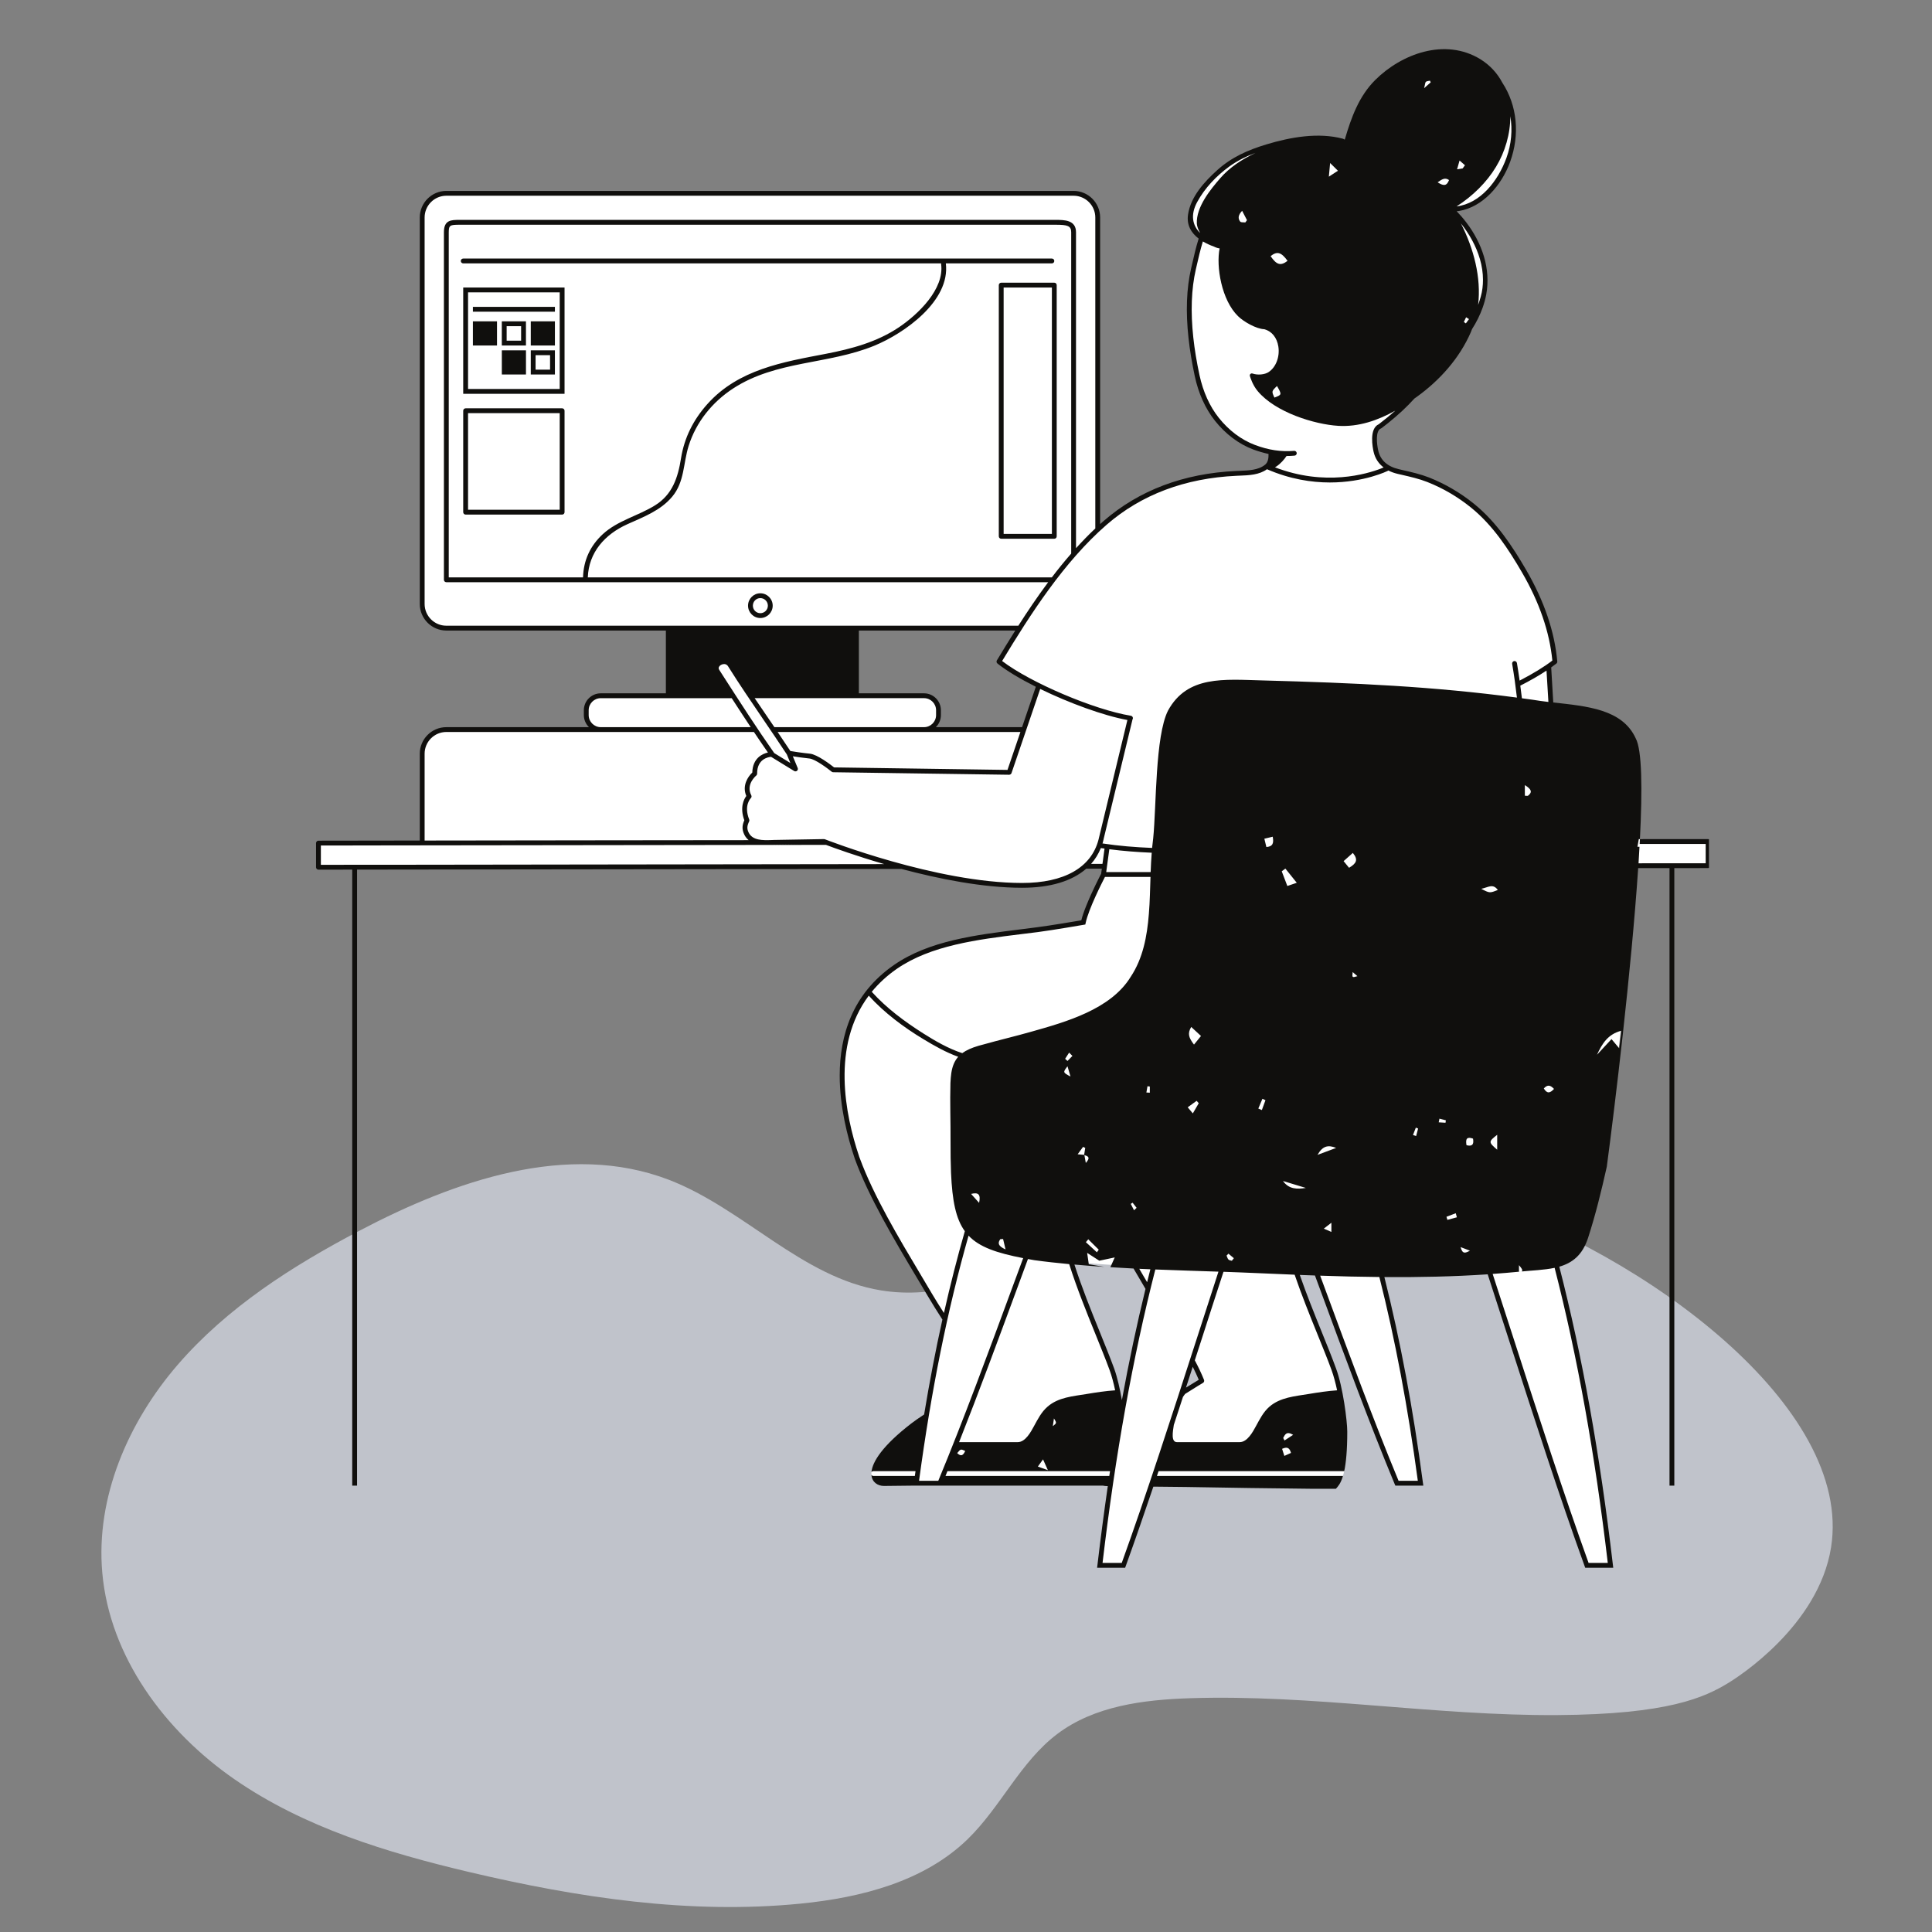
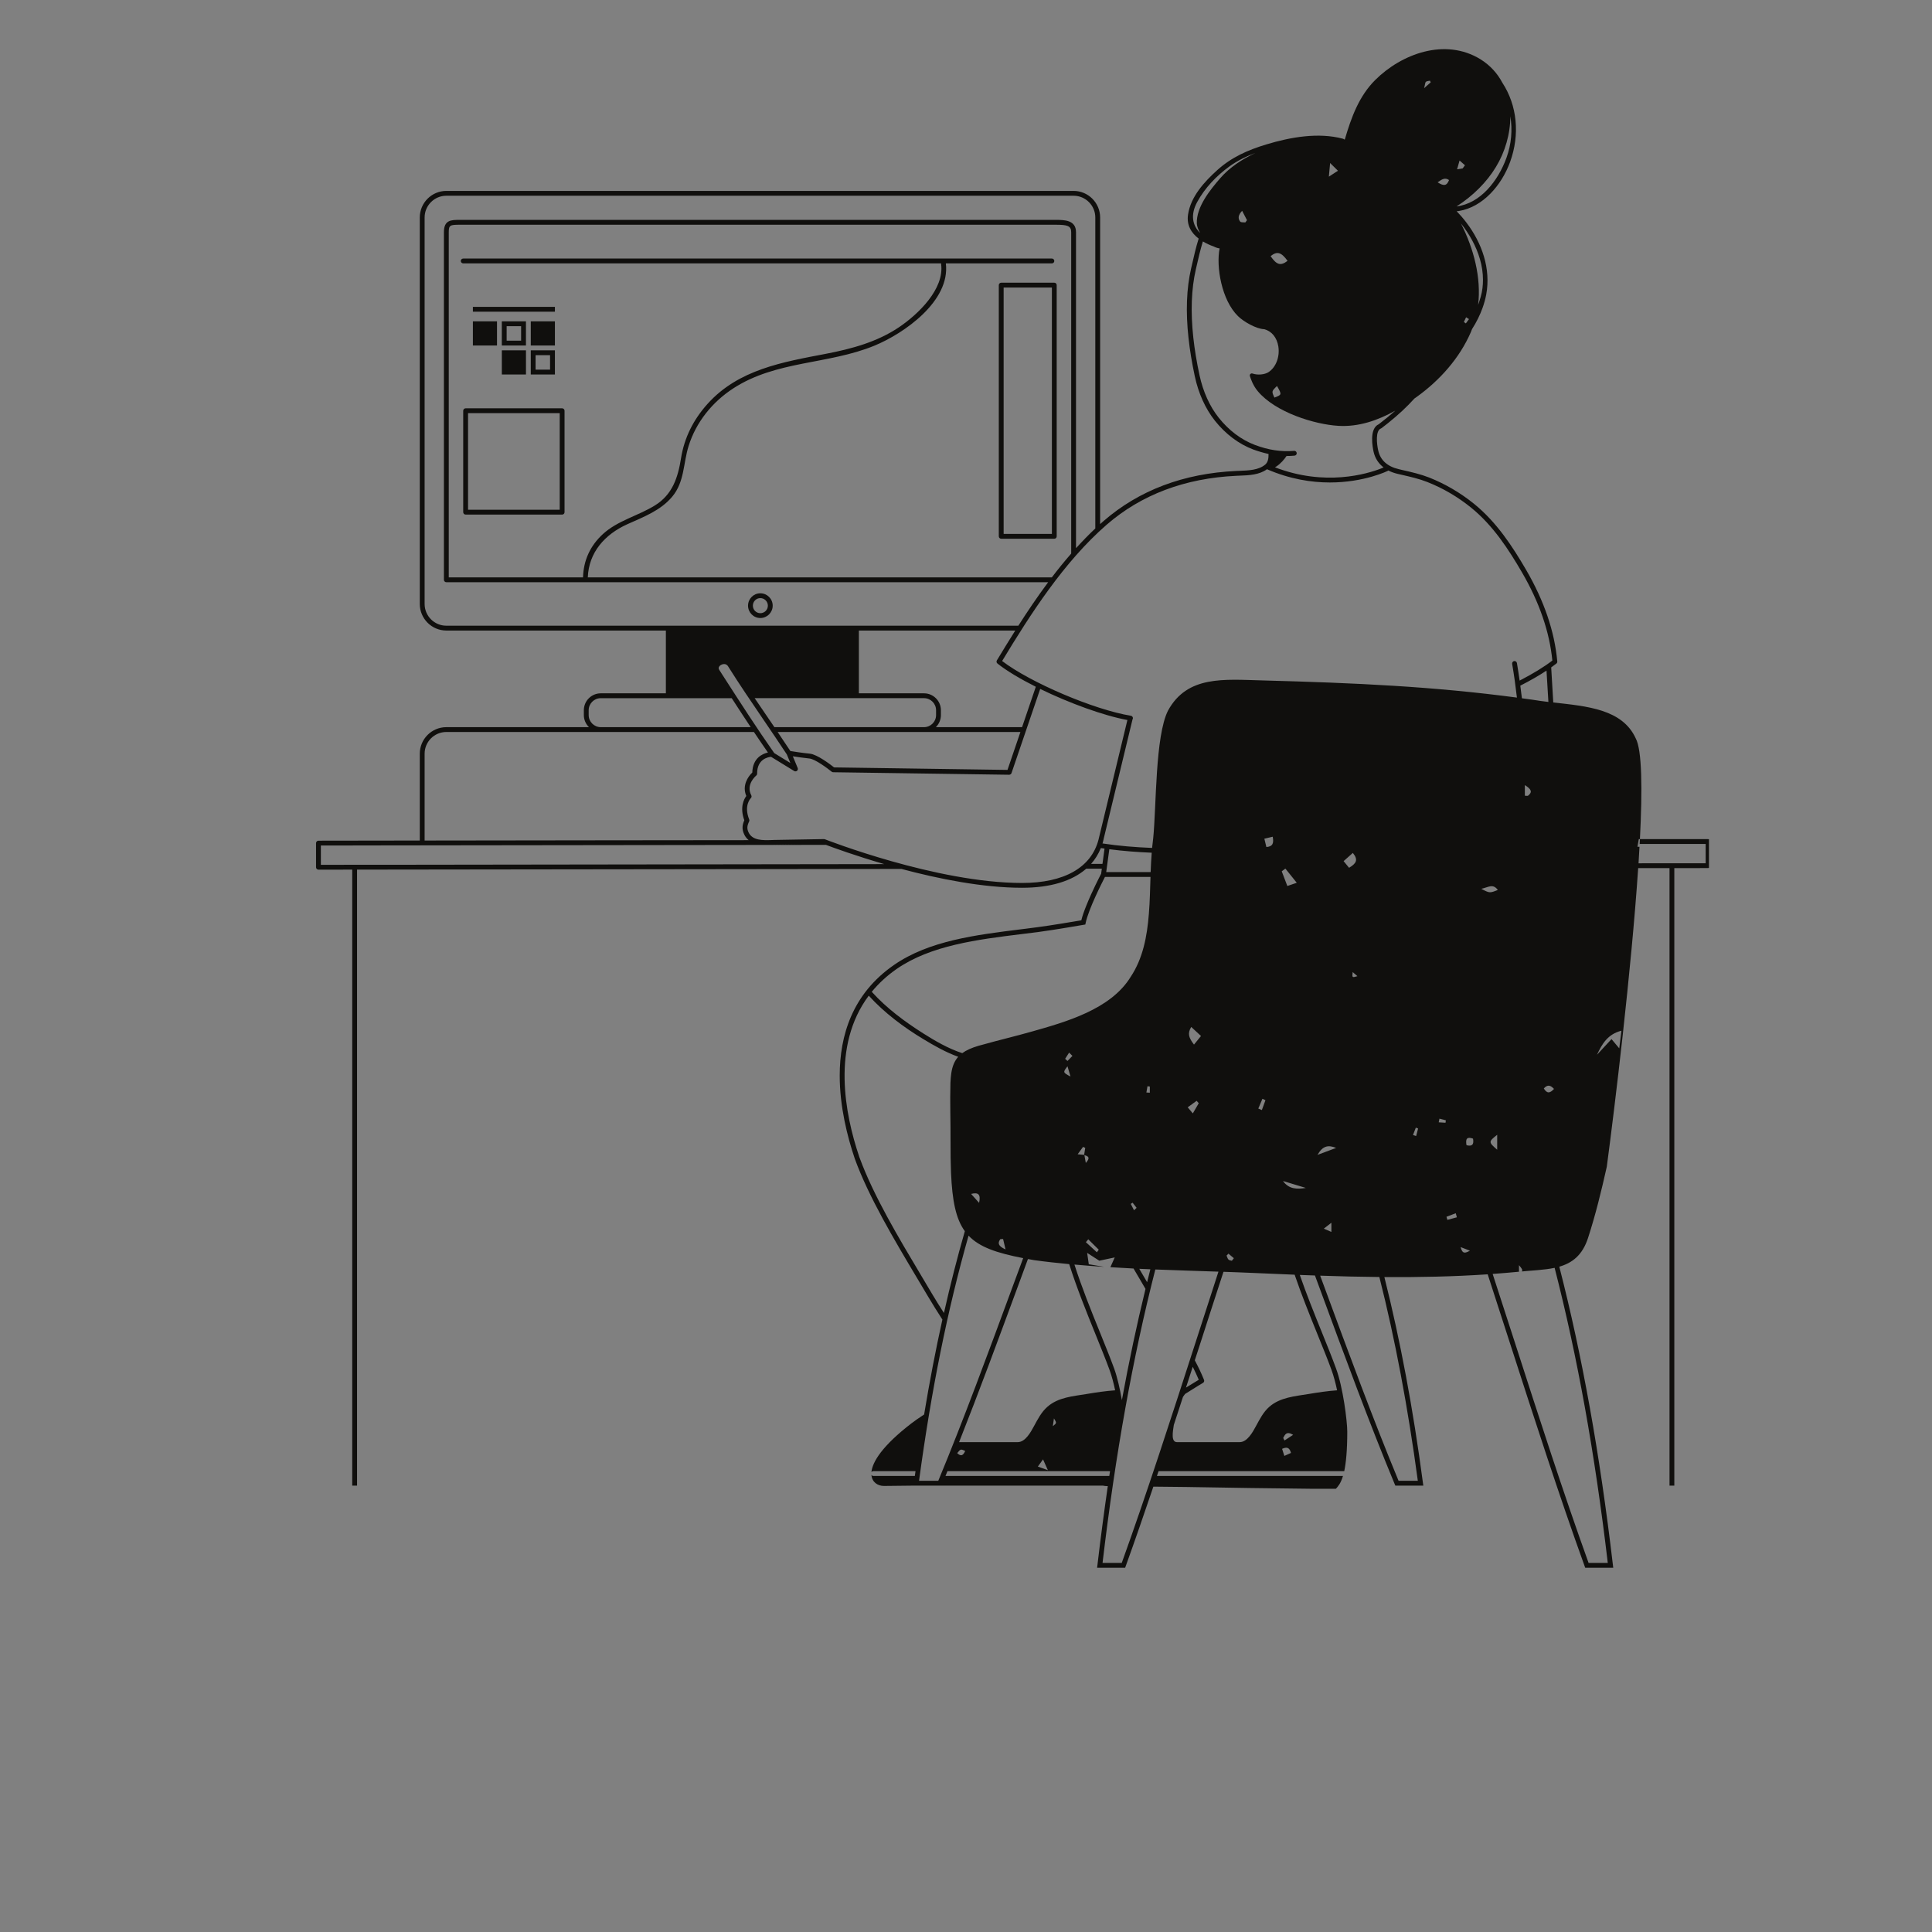
<svg xmlns="http://www.w3.org/2000/svg" width="500" zoomAndPan="magnify" viewBox="0 0 375 375" height="500" preserveAspectRatio="xMidYMid meet" version="1.0">
  <rect x="0" y="0" width="375" height="375" fill="#808080" stroke="none" />
  <defs>
    <clipPath id="6a14ce4455">
-       <path d="M 19 224 L 356 224 L 356 371 L 19 371 Z M 19 224 " clip-rule="nonzero" />
-     </clipPath>
+       </clipPath>
    <clipPath id="15012fb96d">
-       <path d="M 68.684 152.262 L 372.59 262.402 L 306.66 444.324 L 2.754 334.184 Z M 68.684 152.262 " clip-rule="nonzero" />
-     </clipPath>
+       </clipPath>
    <clipPath id="bdc5e6dc2a">
-       <path d="M 68.684 152.262 L 372.59 262.402 L 306.66 444.324 L 2.754 334.184 Z M 68.684 152.262 " clip-rule="nonzero" />
-     </clipPath>
+       </clipPath>
    <clipPath id="184801e74d">
      <path d="M 61.297 10 L 331.707 10 L 331.707 304 L 61.297 304 Z M 61.297 10 " clip-rule="nonzero" />
    </clipPath>
    <clipPath id="dc709d3881">
      <path d="M 61.297 9 L 331.707 9 L 331.707 304.301 L 61.297 304.301 Z M 61.297 9 " clip-rule="nonzero" />
    </clipPath>
  </defs>
  <g clip-path="url(#6a14ce4455)">
    <g clip-path="url(#15012fb96d)">
      <g clip-path="url(#bdc5e6dc2a)">
        <path fill="#c0c3cb" d="M 286.309 232.699 C 277.09 229.699 255.254 219.879 231.117 228.211 C 210.57 235.309 192.465 253.949 171.008 250.465 C 155.613 247.965 144.348 234.566 129.785 228.98 C 110.25 221.5 88.285 229.148 69.762 238.883 C 56.75 245.715 44.094 253.777 34.488 264.906 C 24.879 276.031 18.559 290.617 19.852 305.262 C 21.293 321.594 32.039 336.039 45.531 345.367 C 59.02 354.695 75.047 359.57 91.012 363.348 C 112.105 368.328 133.875 371.637 155.441 369.488 C 167.18 368.316 179.367 365.203 187.828 356.977 C 194.254 350.73 198.051 341.98 205.207 336.57 C 212.418 331.121 221.922 329.918 230.949 329.625 C 254.734 328.848 278.438 333.047 302.238 332.898 C 323.797 332.762 330.867 329.492 335.625 326.562 C 337.277 325.543 352.965 315.598 355.406 300.367 C 359.746 273.051 319.168 243.383 286.309 232.699 Z M 286.309 232.699 " fill-opacity="1" fill-rule="nonzero" />
      </g>
    </g>
  </g>
  <g clip-path="url(#184801e74d)">
-     <path fill="#ffffff" d="M 166.238 135.047 L 179.352 135.047 C 180.898 135.047 182.16 136.309 182.16 137.855 L 182.16 138.797 C 182.16 139.555 181.859 140.27 181.316 140.805 L 180.5 141.609 L 198.719 141.609 L 199.32 139.836 C 200.172 137.344 200.984 134.965 201.496 133.453 L 201.625 133.066 L 201.262 132.883 C 198.113 131.297 195.57 129.754 193.895 128.422 C 195.18 126.293 196.344 124.402 197.457 122.637 L 197.91 121.918 L 166.238 121.918 Z M 208.586 244.984 L 207.879 244.918 L 208.098 245.594 C 209.566 250.172 211.414 254.727 213.043 258.746 L 213.25 259.246 C 214.184 261.566 215.074 263.762 215.82 265.797 C 216.352 267.266 216.879 269.41 217.297 271.84 L 218.219 271.848 C 219.57 264.441 221.109 257.188 222.793 250.285 L 222.84 250.102 L 222.742 249.938 C 222.27 249.137 221.797 248.336 221.328 247.531 L 220.293 245.762 L 220.039 245.75 C 215.84 245.547 212.098 245.293 208.586 244.984 Z M 230.445 269.73 C 231.535 269.051 232.441 268.496 232.918 268.215 L 233.27 268.008 L 233.113 267.633 C 232.781 266.836 232.391 266.004 231.926 265.082 L 231.41 264.059 L 231.062 265.148 C 230.68 266.344 230.285 267.547 229.895 268.754 L 229.352 270.41 Z M 61.812 163.645 L 81.949 163.617 L 81.949 146.301 C 81.949 143.711 84.047 141.609 86.629 141.609 L 115.457 141.609 L 114.645 140.805 C 114.094 140.262 113.793 139.551 113.793 138.797 L 113.793 137.859 C 113.793 136.309 115.051 135.047 116.602 135.047 L 129.711 135.047 L 129.711 121.918 L 86.629 121.918 C 84.051 121.918 81.949 119.812 81.949 117.227 L 81.949 42.215 C 81.949 39.629 84.051 37.527 86.629 37.527 L 208.383 37.527 C 210.965 37.527 213.066 39.629 213.066 42.215 L 213.066 101.727 L 213.07 102.789 L 213.855 102.07 C 214.066 101.879 214.277 101.684 214.488 101.504 C 221.297 95.582 229.867 92.348 239.965 91.883 L 240.676 91.852 C 242.398 91.785 244.344 91.715 245.707 90.668 L 246.016 90.664 L 246.016 90.406 C 246.641 89.758 246.707 88.844 246.688 88.102 L 246.68 87.734 L 246.324 87.656 C 245.316 87.434 244.363 87.152 243.406 86.801 C 240.703 85.785 238.203 83.902 236.184 81.371 C 234.383 79.102 233.062 76.184 232.367 72.938 C 231.801 70.262 231.406 67.855 231.16 65.574 C 230.602 60.523 230.77 56.02 231.656 52.184 L 231.797 51.578 C 232.137 50.074 232.559 48.199 233.105 46.453 L 233.203 46.137 L 232.945 45.938 C 231.441 44.785 230.809 43.359 231.062 41.691 C 231.582 38.266 234.277 35.449 236.57 33.379 C 238.973 31.207 241.77 29.742 245.926 28.484 C 249.668 27.348 252.902 26.801 255.816 26.801 C 257.516 26.801 259.113 26.996 260.566 27.391 L 260.719 27.527 L 260.91 27.527 L 261 27.539 L 261.379 27.539 L 261.477 27.199 C 262.594 23.387 264.055 19.051 267.262 15.859 C 270.938 12.195 275.824 10.008 280.328 10.008 C 282.781 10.008 285.059 10.641 287.098 11.891 C 288.863 12.996 290.238 14.469 291.207 16.297 C 294.027 20.605 294.562 26.059 292.676 31.258 C 290.879 36.191 287.133 39.812 283.125 40.484 C 282.984 40.512 282.852 40.527 282.711 40.535 L 281.688 40.594 L 282.402 41.328 C 283.09 42.035 283.711 42.762 284.258 43.48 C 287.508 47.754 288.844 52.578 288.02 57.066 C 287.871 57.859 287.648 58.68 287.336 59.57 C 286.832 60.969 286.16 62.332 285.332 63.617 L 285.305 63.664 L 285.285 63.715 C 285.215 63.91 285.141 64.102 285.062 64.285 C 283.027 68.961 279.469 73.223 274.777 76.609 L 274.23 76.996 L 274.195 77.035 C 272.781 78.609 271.074 80.195 269.129 81.754 C 268.75 82.059 268.363 82.363 267.926 82.695 C 267.902 82.707 267.883 82.719 267.875 82.727 C 266.152 83.387 266.965 87.152 267.062 87.582 C 267.535 89.625 268.992 90.953 271.395 91.523 L 272.238 91.723 C 274.035 92.125 275.652 92.512 277.207 93.117 C 280.301 94.34 283.207 96.043 285.84 98.172 C 290.176 101.699 293.203 106.359 295.828 110.871 C 299.281 116.812 301.289 122.715 301.805 128.422 C 301.504 128.66 301.164 128.91 300.816 129.16 L 300.602 129.309 L 301.043 136.773 L 302.16 136.895 C 308.316 137.574 314.688 138.281 317.082 143.551 C 318.137 145.48 318.309 162.875 318.309 162.875 L 331.539 163.336 L 331.539 168.027 C 329.359 168.027 327.176 168.027 324.984 168.035 L 317.535 168.035 L 317.508 168.473 C 316.191 188.008 313.059 214.086 311.418 226.371 C 310.555 230.25 309.355 235.32 307.797 240.129 C 306.867 242.992 305.238 244.625 302.527 245.41 L 302.094 245.539 L 302.207 245.98 C 306.66 263.273 310.062 282.195 312.602 303.832 L 308.02 303.832 C 303.148 290.367 298.258 275.211 293.504 260.488 C 292.043 255.941 290.613 251.516 289.207 247.199 L 289.094 246.852 L 288.73 246.875 C 283.355 247.242 277.629 247.418 271.227 247.418 C 270.391 247.418 269.551 247.414 268.715 247.41 L 268.109 247.402 L 268.258 247.992 C 271.367 260.367 273.809 273.418 275.73 287.891 L 271.145 287.887 C 266.23 276.059 261.297 262.672 256.523 249.719 C 256.234 248.945 255.953 248.188 255.672 247.41 L 255.562 247.109 L 255.246 247.102 C 254.301 247.07 253.359 247.039 252.414 247 L 251.625 246.973 L 251.852 247.621 C 253.191 251.484 254.75 255.34 256.129 258.742 L 256.484 259.633 C 257.363 261.812 258.195 263.871 258.895 265.801 C 260.23 269.414 261.039 275.98 261.039 277.906 C 261.039 281.09 260.918 285.547 260.918 285.547 L 260.672 286.484 C 260.672 286.484 259.469 288.074 259.09 288.5 L 254.562 288.5 C 247.473 288.445 238.234 288.289 230.125 288.152 C 228.789 288.141 223.531 288.082 223.531 288.082 L 223.422 288.406 C 221.414 294.359 219.66 299.402 218.059 303.828 L 213.477 303.828 C 214.074 298.746 214.75 293.598 215.488 288.52 L 215.559 288.012 L 215.051 287.98 C 214.891 287.973 214.75 287.973 214.66 287.973 C 214.543 287.973 214.41 287.945 214.273 287.914 L 214.133 287.887 L 177.312 287.887 L 175.559 287.906 C 173.465 287.934 172.031 287.953 171.578 287.953 C 171.488 287.953 171.41 287.945 171.277 287.926 C 171.16 287.918 171.047 287.898 170.895 287.852 C 170.855 287.844 170.816 287.832 170.781 287.816 L 170.762 287.797 L 170.645 287.758 C 170.609 287.742 170.562 287.715 170.48 287.668 C 170.312 287.582 170.168 287.469 170.059 287.336 C 170.004 287.273 169.949 287.219 169.906 287.148 C 169.859 287.082 169.145 286.266 169.145 286.266 C 169.117 286.152 169.145 285.75 169.145 285.75 C 169.262 284.422 170.867 281.512 177.195 276.641 C 177.754 276.207 178.547 275.652 179.625 274.949 L 179.797 274.836 L 179.832 274.629 C 180.887 268.27 182.078 262.078 183.375 256.23 L 183.418 256.039 L 183.312 255.875 C 182.43 254.496 181.426 252.93 180.52 251.387 L 178.301 247.66 C 173.965 240.391 169.055 232.148 166.371 224.793 L 166.344 224.715 C 165.027 220.816 163.457 214.887 163.457 208.777 C 163.457 199.512 166.941 192.41 173.809 187.668 C 180.508 183.039 189.512 181.922 198.281 180.836 L 201.363 180.441 C 203.871 180.121 208.422 179.355 209.961 179.09 L 210.266 179.039 L 210.336 178.742 C 210.52 177.992 210.844 177.043 211.301 175.914 C 212.348 173.297 213.809 170.441 214.145 169.82 L 214.195 169.66 L 214.398 168.145 L 210.66 168.145 L 210.531 168.262 C 207.84 170.609 203.641 171.848 198.383 171.848 C 191.977 171.848 184.137 170.625 175.09 168.207 L 175.031 168.191 L 158.562 168.211 C 130.746 168.25 102.934 168.285 75.121 168.316 L 61.812 168.336 L 61.812 163.645 " fill-opacity="1" fill-rule="nonzero" />
-   </g>
+     </g>
  <path fill="#100f0d" d="M 147.582 119.02 C 148.387 119.02 149.043 118.363 149.043 117.559 C 149.043 116.75 148.387 116.094 147.582 116.094 C 146.777 116.094 146.133 116.75 146.133 117.559 C 146.133 118.363 146.777 119.02 147.582 119.02 Z M 147.582 115.156 C 148.902 115.156 149.98 116.234 149.98 117.559 C 149.98 118.879 148.902 119.957 147.582 119.957 C 146.262 119.957 145.195 118.879 145.195 117.559 C 145.195 116.234 146.262 115.156 147.582 115.156 " fill-opacity="1" fill-rule="nonzero" />
  <path fill="#100f0d" d="M 214.129 163.23 L 214.223 162.832 C 214.223 162.855 214.227 162.875 214.223 162.895 C 214.195 163.012 214.156 163.117 214.129 163.23 " fill-opacity="1" fill-rule="nonzero" />
  <path fill="#100f0d" d="M 204.172 55.809 L 194.805 55.809 L 194.805 103.633 L 204.172 103.633 Z M 205.105 55.34 L 205.105 104.102 C 205.105 104.363 204.898 104.57 204.641 104.57 L 194.336 104.57 C 194.086 104.57 193.867 104.363 193.867 104.102 L 193.867 55.34 C 193.867 55.078 194.086 54.871 194.336 54.871 L 204.637 54.871 C 204.898 54.871 205.105 55.078 205.105 55.34 " fill-opacity="1" fill-rule="nonzero" />
-   <path fill="#100f0d" d="M 90.848 75.5 L 108.641 75.5 L 108.641 56.746 L 90.848 56.746 Z M 89.91 55.809 L 109.578 55.809 L 109.578 76.438 L 89.91 76.438 L 89.91 55.809 " fill-opacity="1" fill-rule="nonzero" />
  <path fill="#100f0d" d="M 108.641 80.191 L 90.848 80.191 L 90.848 98.945 L 108.641 98.945 Z M 109.109 99.883 L 90.379 99.883 C 90.125 99.883 89.91 99.676 89.91 99.414 L 89.91 79.723 C 89.91 79.461 90.125 79.254 90.379 79.254 L 109.109 79.254 C 109.371 79.254 109.578 79.461 109.578 79.723 L 109.578 99.414 C 109.578 99.676 109.371 99.883 109.109 99.883 " fill-opacity="1" fill-rule="nonzero" />
  <path fill="#100f0d" d="M 107.707 62.371 L 103.023 62.371 L 103.023 67.062 L 107.707 67.062 L 107.707 62.371 " fill-opacity="1" fill-rule="nonzero" />
  <path fill="#100f0d" d="M 101.148 63.312 L 98.34 63.312 L 98.34 66.125 L 101.148 66.125 Z M 102.086 67.062 L 97.402 67.062 L 97.402 62.371 L 102.086 62.371 L 102.086 67.062 " fill-opacity="1" fill-rule="nonzero" />
  <path fill="#100f0d" d="M 106.766 68.938 L 103.957 68.938 L 103.957 71.75 L 106.766 71.75 Z M 107.707 72.688 L 103.023 72.688 L 103.023 68 L 107.707 68 L 107.707 72.688 " fill-opacity="1" fill-rule="nonzero" />
  <path fill="#100f0d" d="M 96.469 62.371 L 91.789 62.371 L 91.789 67.062 L 96.469 67.062 L 96.469 62.371 " fill-opacity="1" fill-rule="nonzero" />
-   <path fill="#100f0d" d="M 102.09 68 L 97.406 68 L 97.406 72.688 L 102.09 72.688 L 102.09 68 " fill-opacity="1" fill-rule="nonzero" />
+   <path fill="#100f0d" d="M 102.09 68 L 97.406 68 L 97.406 72.688 L 102.09 72.688 " fill-opacity="1" fill-rule="nonzero" />
  <path fill="#100f0d" d="M 107.707 59.562 L 91.789 59.562 L 91.789 60.5 L 107.707 60.5 L 107.707 59.562 " fill-opacity="1" fill-rule="nonzero" />
  <g clip-path="url(#dc709d3881)">
    <path fill="#100f0d" d="M 62.281 167.863 L 62.977 167.863 C 64.07 167.863 65.168 167.863 66.27 167.855 C 70.289 167.855 74.309 167.848 78.324 167.848 C 106.711 167.809 135.109 167.77 163.496 167.734 C 166.211 167.734 168.918 167.734 171.633 167.723 C 166.078 166.109 161.816 164.555 160.328 163.992 C 160.328 163.992 160.328 163.988 160.324 163.988 C 159.406 163.992 158.492 163.992 157.574 163.992 C 154.766 163.996 151.949 164 149.137 164.004 C 149.254 164 149.367 164 149.484 163.996 C 149.371 164 149.254 164 149.137 164 C 149.023 164.008 148.922 164 148.809 164 C 124 164.039 99.191 164.066 74.379 164.094 C 70.992 164.105 67.59 164.105 64.191 164.113 L 62.281 164.113 Z M 149.977 163.984 L 150.266 163.977 C 151.414 163.957 153.648 163.918 155.68 163.879 C 153.648 163.914 151.418 163.953 150.273 163.973 Z M 198.383 171.383 C 206.559 171.383 211.801 168.398 213.215 163 L 213.449 162.031 L 218.828 139.754 C 214.164 138.898 207.523 136.461 201.902 133.723 C 201.902 133.73 201.902 133.73 201.895 133.742 C 200.352 138.281 196.332 150.059 196.332 150.059 C 196.266 150.254 196.098 150.359 195.883 150.379 L 161.719 149.891 C 161.613 149.891 161.512 149.852 161.426 149.785 C 160.594 149.109 158.203 147.332 157.109 147.227 C 156.004 147.113 154.711 146.926 153.887 146.793 L 154.832 149.074 C 154.906 149.262 154.859 149.477 154.703 149.609 C 154.551 149.738 154.328 149.758 154.156 149.656 L 149.664 146.898 C 149.102 146.945 146.93 147.32 146.957 150.172 C 146.957 150.312 146.891 150.445 146.789 150.535 C 146.703 150.602 144.719 152.254 145.82 154.363 C 145.926 154.539 145.879 154.777 145.738 154.914 C 145.684 154.973 144.332 156.332 145.418 159.062 C 145.469 159.184 145.469 159.32 145.41 159.434 C 144.988 160.309 144.961 160.84 145.289 161.555 C 146.039 163.168 148.07 163.102 149.707 163.055 L 150.254 163.035 C 152.668 163 159.918 162.867 159.918 162.867 C 159.984 162.867 160.039 162.875 160.094 162.895 C 160.312 162.977 181.738 171.383 198.383 171.383 Z M 213.984 167.676 L 214.051 167.234 L 214.387 164.703 C 214.156 164.676 213.91 164.648 213.676 164.609 C 213.668 164.609 213.668 164.621 213.668 164.621 C 213.207 165.754 212.578 166.785 211.785 167.676 Z M 210.727 179.133 L 210.66 179.445 L 210.352 179.5 C 210.285 179.512 204.461 180.523 201.426 180.918 C 200.406 181.047 199.375 181.172 198.336 181.301 C 189.66 182.371 180.691 183.488 174.066 188.055 C 172.121 189.402 170.527 190.902 169.207 192.508 C 172.066 195.676 175.578 198.281 179.152 200.551 C 181.43 201.996 184.043 203.531 186.777 204.414 C 187.555 203.844 188.586 203.383 189.926 202.988 C 190.223 202.902 190.523 202.832 190.824 202.746 C 193.914 201.871 197.051 201.145 200.145 200.262 C 206.828 198.375 215.594 195.938 219.473 189.59 C 221.824 186.047 222.648 181.805 222.992 177.398 C 223.098 176.172 223.152 174.922 223.199 173.676 C 223.246 172.516 223.273 171.359 223.312 170.207 L 214.473 170.207 C 213.863 171.391 211.297 176.453 210.727 179.133 Z M 166.727 224.367 C 166.746 224.434 166.773 224.492 166.781 224.559 C 166.781 224.559 166.789 224.559 166.789 224.566 C 166.82 224.652 166.855 224.734 166.887 224.82 C 169.574 232.125 174.453 240.301 178.77 247.531 C 179.512 248.777 180.23 249.988 180.926 251.16 C 181.648 252.379 182.422 253.617 183.219 254.848 C 184.453 249.371 185.801 244.09 187.273 238.973 C 185.531 236.582 184.828 233.082 184.594 227.645 C 184.523 225.816 184.492 223.77 184.5 221.473 C 184.523 217.723 184.371 213.953 184.48 210.203 C 184.512 209.5 184.566 208.863 184.648 208.277 C 184.855 206.938 185.27 205.926 185.992 205.121 C 183.582 204.258 181.289 202.945 179.23 201.699 C 175.406 199.398 171.633 196.574 168.625 193.258 C 161.344 202.98 164.039 216.371 166.727 224.367 Z M 188.488 231.738 C 188.926 232.227 189.359 232.715 190.043 233.473 C 190.406 231.801 189.875 231.383 188.488 231.738 Z M 195.176 242.512 C 194.938 241.508 194.812 240.969 194.699 240.492 C 194.305 240.523 194.176 240.496 194.145 240.543 C 193.66 241.246 193.656 241.832 195.176 242.512 Z M 178.387 287.418 L 182.121 287.418 C 186.992 275.684 191.883 262.402 196.613 249.566 C 197.285 247.758 197.941 245.973 198.598 244.203 C 193.426 243.199 190.105 242.062 187.996 239.84 C 183.91 254.219 180.746 269.895 178.387 287.418 Z M 215.312 286.484 C 215.363 286.176 215.41 285.855 215.457 285.547 L 183.902 285.547 C 183.773 285.855 183.641 286.176 183.52 286.484 Z M 214.004 303.363 L 217.73 303.363 C 222.562 289.961 227.426 274.902 232.129 260.34 C 233.617 255.707 235.066 251.219 236.5 246.828 C 232.426 246.688 228.336 246.566 224.25 246.406 C 219.879 263.453 216.504 282.207 214.004 303.363 Z M 231.508 265.293 C 231.074 266.633 230.637 267.98 230.199 269.332 C 231.293 268.648 232.199 268.094 232.68 267.812 C 232.324 266.961 231.93 266.125 231.508 265.293 Z M 228.457 279.918 L 240.621 279.918 C 242.109 279.918 243.18 277.922 243.777 276.816 C 244.527 275.449 245.199 274.086 246.398 273.035 C 248.496 271.219 251.352 271.012 253.977 270.578 C 255.832 270.27 257.656 269.988 259.531 269.859 C 259.23 268.434 258.863 267.062 258.461 265.949 C 257.668 263.773 256.703 261.418 255.691 258.914 C 254.199 255.23 252.629 251.336 251.289 247.418 C 248.789 247.324 246.297 247.211 243.824 247.102 C 241.715 247.004 239.602 246.934 237.477 246.855 C 236.016 251.328 234.531 255.902 233.016 260.629 C 232.652 261.766 232.285 262.898 231.91 264.035 C 232.574 265.281 233.184 266.547 233.699 267.832 C 233.785 268.047 233.699 268.301 233.504 268.414 C 233.477 268.43 231.91 269.352 230.031 270.562 C 229.879 270.746 229.75 270.945 229.609 271.148 C 229.02 272.961 228.426 274.781 227.836 276.582 C 227.629 277.934 227.266 279.918 228.457 279.918 Z M 251 278.5 C 249.691 277.719 249.406 278.473 249.066 279.109 C 249.148 279.273 249.238 279.434 249.32 279.594 C 249.805 279.277 250.289 278.965 251 278.5 Z M 249.293 282.59 C 249.781 282.371 250.16 282.199 250.582 282.012 C 250.277 280.891 249.73 280.828 248.852 281.219 C 248.996 281.668 249.121 282.051 249.293 282.59 Z M 253.465 230.578 C 251.984 230.129 250.504 229.68 249.023 229.23 C 250.207 230.879 251.812 230.836 253.465 230.578 Z M 248.785 169.121 C 249.125 170.016 249.465 170.91 249.871 171.969 C 250.453 171.77 250.883 171.625 251.703 171.348 C 250.824 170.254 250.156 169.422 249.492 168.594 C 249.254 168.77 249.02 168.945 248.785 169.121 Z M 245.805 164.41 C 247.09 164.305 247.254 163.629 247.035 162.406 C 246.457 162.543 246.023 162.648 245.41 162.793 C 245.559 163.402 245.672 163.875 245.805 164.41 Z M 245.035 213.277 C 244.77 213.906 244.504 214.539 244.238 215.168 C 244.469 215.266 244.695 215.363 244.926 215.461 C 245.156 214.82 245.391 214.184 245.625 213.547 C 245.43 213.457 245.234 213.367 245.035 213.277 Z M 238.074 243.711 C 238.191 243.969 238.262 244.289 238.445 244.477 C 238.594 244.633 238.879 244.645 239.102 244.715 C 239.23 244.547 239.363 244.383 239.492 244.215 C 239.141 243.922 238.789 243.629 238.441 243.336 C 238.32 243.461 238.195 243.586 238.074 243.711 Z M 233.113 201.086 C 232.289 200.32 231.809 199.875 231.215 199.328 C 230.426 200.648 230.77 201.457 231.754 202.754 C 232.188 202.219 232.543 201.781 233.113 201.086 Z M 232.262 213.668 C 231.754 214.039 231.242 214.414 230.535 214.93 C 230.902 215.367 231.117 215.621 231.527 216.109 C 232.031 215.242 232.355 214.688 232.676 214.137 C 232.539 213.977 232.402 213.82 232.262 213.668 Z M 223.547 165.512 C 220.797 165.398 218.051 165.191 215.316 164.836 L 214.715 169.273 L 223.34 169.273 C 223.387 167.996 223.453 166.738 223.547 165.512 Z M 204.355 276.82 C 205.125 276.203 205.125 276.203 204.57 275.312 C 204.5 275.777 204.438 276.238 204.355 276.82 Z M 201.449 284.66 C 202.078 284.887 202.531 285.051 203.391 285.359 C 203 284.488 202.773 283.98 202.453 283.262 C 202.047 283.828 201.816 284.148 201.449 284.66 Z M 185.789 282.051 C 186.523 282.742 186.949 282.531 187.344 281.629 C 186.461 281.23 186.461 281.23 185.789 282.051 Z M 207.531 245.367 C 205.246 245.148 202.973 244.906 200.742 244.598 C 200.32 244.531 199.918 244.457 199.523 244.379 C 198.859 246.199 198.188 248.027 197.492 249.895 C 193.785 259.957 189.98 270.27 186.16 279.918 L 197.539 279.918 C 199.035 279.918 200.094 277.922 200.695 276.816 C 201.445 275.449 202.117 274.086 203.328 273.035 C 205.414 271.207 208.281 271.012 210.895 270.578 C 212.746 270.27 214.574 269.988 216.449 269.859 C 216.148 268.422 215.785 267.055 215.379 265.949 C 214.586 263.773 213.617 261.418 212.609 258.914 C 210.855 254.582 208.992 249.969 207.531 245.367 Z M 207.785 208.957 C 207.5 207.988 207.371 207.539 207.199 206.961 C 206.289 208.152 206.289 208.152 207.785 208.957 Z M 207.203 205.93 C 207.523 205.602 207.84 205.277 208.16 204.949 C 207.945 204.734 207.73 204.523 207.516 204.312 C 207.258 204.711 207 205.113 206.742 205.512 C 206.895 205.652 207.051 205.793 207.203 205.93 Z M 211.23 240.547 C 211.078 240.734 210.922 240.922 210.77 241.109 C 211.48 241.762 212.191 242.414 212.906 243.07 C 213.027 242.902 213.145 242.73 213.266 242.562 C 212.586 241.891 211.91 241.219 211.23 240.547 Z M 210.469 224.16 C 210.457 224.156 210.441 224.156 210.43 224.156 C 210.5 223.707 210.57 223.254 210.641 222.805 C 210.504 222.738 210.363 222.672 210.223 222.605 C 209.934 223.004 209.645 223.398 209.172 224.043 C 209.801 224.102 210.121 224.129 210.43 224.156 C 210.426 224.172 210.426 224.184 210.422 224.199 L 210.426 224.199 C 210.441 224.203 210.461 224.207 210.48 224.215 C 210.559 224.66 210.645 225.109 210.754 225.73 C 211.73 224.645 211.168 224.398 210.48 224.215 C 210.477 224.195 210.473 224.176 210.469 224.16 L 210.426 224.195 Z M 220.613 234.438 C 220.352 234.105 220.098 233.777 219.84 233.445 C 219.719 233.523 219.602 233.602 219.48 233.676 C 219.691 234.09 219.906 234.5 220.117 234.914 C 220.281 234.758 220.445 234.594 220.613 234.438 Z M 220.02 246.219 C 218.512 246.145 217.016 246.055 215.523 245.961 C 215.703 245.559 215.949 245.012 216.371 244.066 C 215.062 244.344 214.262 244.512 213.371 244.703 C 212.711 244.273 211.988 243.809 211.016 243.184 C 211.148 244.105 211.242 244.781 211.332 245.391 C 212.375 245.562 213.316 245.727 214.34 245.898 C 212.395 245.77 210.461 245.621 208.547 245.449 C 209.977 249.914 211.777 254.371 213.48 258.57 C 214.492 261.074 215.457 263.445 216.262 265.641 C 216.867 267.32 217.383 269.598 217.758 271.762 C 219.129 264.262 220.656 257.078 222.34 250.176 C 221.562 248.863 220.793 247.539 220.02 246.219 Z M 223.18 212.094 C 223.18 211.695 223.18 211.293 223.18 210.895 C 223.027 210.875 222.875 210.855 222.727 210.836 C 222.652 211.242 222.582 211.648 222.512 212.055 C 222.734 212.066 222.957 212.082 223.18 212.094 Z M 221.129 246.273 C 221.645 247.145 222.152 248.008 222.656 248.871 C 222.863 248.035 223.078 247.195 223.285 246.367 C 222.574 246.34 221.852 246.305 221.129 246.273 Z M 294.434 135.402 C 294.184 133.234 293.883 131.039 293.508 128.855 C 293.461 128.605 293.641 128.359 293.891 128.312 C 294.145 128.273 294.387 128.441 294.434 128.695 C 294.621 129.832 294.801 130.965 294.961 132.102 C 297.582 130.75 299.766 129.41 301.309 128.211 C 300.766 122.648 298.789 116.891 295.418 111.105 C 292.812 106.633 289.82 102.008 285.547 98.539 C 282.953 96.441 280.098 94.762 277.031 93.555 C 275.461 92.934 273.773 92.551 272.137 92.172 L 271.281 91.977 C 270.609 91.816 270.012 91.602 269.469 91.32 C 269.441 91.344 269.422 91.367 269.391 91.383 C 269.324 91.418 264.809 93.648 258.117 93.648 C 254.559 93.648 250.375 93.008 245.922 91.078 C 245.922 91.078 245.922 91.078 245.918 91.078 C 244.43 92.172 242.426 92.258 240.637 92.324 L 239.992 92.352 C 230.008 92.812 221.523 96.008 214.789 101.859 C 206.5 109.062 199.98 119.254 194.512 128.301 C 199.973 132.484 212.383 137.773 219.5 138.926 C 219.754 138.965 219.93 139.207 219.895 139.461 C 219.875 139.527 219.855 139.582 219.82 139.641 L 214.219 162.828 L 214.125 163.234 L 214.051 163.562 C 214.039 163.598 214.023 163.629 214.004 163.656 C 213.996 163.668 213.992 163.684 213.988 163.695 C 213.992 163.684 214 163.668 214.008 163.656 C 214 163.672 213.996 163.691 213.992 163.711 C 217.176 164.199 220.398 164.453 223.621 164.582 C 223.688 163.953 223.754 163.324 223.836 162.707 C 224.465 156.453 224.203 142.941 226.703 137.941 C 230.449 131.07 237.574 131.875 245.066 132.07 C 263.277 132.559 278.176 133.246 294.434 135.402 Z M 256.953 238.477 C 257.676 238.793 257.961 238.914 258.422 239.117 C 258.422 238.543 258.422 238.133 258.422 237.336 C 257.836 237.789 257.543 238.016 256.953 238.477 Z M 259.344 222.809 C 257.777 222.18 256.73 222.406 255.727 224.16 C 257.051 223.664 258.055 223.293 259.344 222.809 Z M 262.586 165.551 C 262.055 166.023 261.594 166.434 260.793 167.145 C 261.344 167.816 261.602 168.133 261.852 168.438 C 263.215 167.617 263.719 166.922 262.586 165.551 Z M 262.555 188.68 C 262.434 189.777 262.434 189.777 263.473 189.473 C 263.199 189.234 262.918 188.996 262.555 188.68 Z M 256.965 249.559 C 261.695 262.402 266.59 275.68 271.461 287.418 L 275.199 287.418 C 273.27 273.102 270.805 260.012 267.734 247.867 C 263.895 247.832 260.066 247.738 256.242 247.605 C 256.488 248.262 256.723 248.902 256.965 249.559 Z M 274.867 220.512 C 274.996 220.02 275.125 219.531 275.254 219.043 C 275.105 218.988 274.957 218.934 274.812 218.875 C 274.625 219.352 274.445 219.828 274.262 220.305 C 274.465 220.375 274.668 220.441 274.867 220.512 Z M 280.574 217.926 C 280.598 217.77 280.617 217.609 280.641 217.453 C 280.227 217.348 279.812 217.242 279.398 217.133 C 279.352 217.371 279.305 217.605 279.254 217.844 C 279.695 217.871 280.137 217.898 280.574 217.926 Z M 280.938 236.777 C 281.547 236.609 282.164 236.445 282.777 236.277 C 282.707 236.016 282.637 235.75 282.562 235.488 C 281.961 235.719 281.359 235.949 280.758 236.176 C 280.816 236.375 280.875 236.574 280.938 236.777 Z M 285.316 242.758 C 284.645 242.5 284.223 242.336 283.504 242.062 C 283.859 243.469 284.41 243.234 285.316 242.758 Z M 285.914 221.008 C 284.75 220.59 284.418 221.012 284.648 222.285 C 285.734 222.547 286.121 222.188 285.914 221.008 Z M 290.73 172.738 C 289.75 171.438 288.922 172.223 287.512 172.52 C 289.148 173.371 289.148 173.371 290.73 172.738 Z M 290.605 223.16 C 290.605 222.176 290.605 221.305 290.605 220.262 C 288.891 221.613 288.891 221.676 290.605 223.16 Z M 293.957 260.34 C 298.652 274.902 303.512 289.961 308.344 303.363 L 312.07 303.363 C 309.562 282.074 306.16 263.219 301.75 246.086 C 299.691 246.527 297.367 246.582 294.969 246.828 C 293.227 246.996 291.477 247.145 289.723 247.27 C 291.102 251.516 292.504 255.867 293.957 260.34 Z M 295.973 152.387 C 295.973 153.367 295.973 153.902 295.973 154.445 C 296.293 154.445 296.504 154.516 296.605 154.434 C 297.457 153.754 297.277 153.199 295.973 152.387 Z M 294.832 245.566 C 294.832 245.973 294.832 246.383 294.832 246.836 C 294.875 246.836 294.922 246.832 294.965 246.824 C 295.109 246.812 295.254 246.801 295.398 246.785 C 295.57 246.453 295.383 246.227 294.832 245.566 Z M 295.402 135.535 C 296.102 135.637 296.805 135.73 297.516 135.824 C 298.5 135.992 299.512 136.121 300.543 136.246 L 300.176 130.16 C 298.762 131.105 297.039 132.094 295.09 133.086 C 295.203 133.902 295.305 134.719 295.402 135.535 Z M 299.652 211.27 C 300.316 212.355 300.871 212.168 301.633 211.359 C 300.934 210.625 300.395 210.457 299.652 211.27 Z M 269.598 90.75 C 269.488 90.523 269.195 90.43 268.973 90.539 C 268.965 90.547 268.926 90.566 268.887 90.586 C 268.926 90.566 268.965 90.547 268.969 90.547 C 269.199 90.43 269.48 90.52 269.598 90.754 C 269.637 90.824 269.645 90.902 269.641 90.977 C 269.645 90.902 269.637 90.824 269.598 90.75 Z M 246.543 90.402 L 246.555 91.016 C 246.555 91.016 246.812 90.961 247.055 90.883 C 246.816 90.961 246.559 91.012 246.559 91.012 Z M 247.867 74.922 C 246.801 75.949 246.801 75.949 247.363 77.172 C 248.82 76.621 248.824 76.602 247.867 74.922 Z M 266.613 87.691 C 266.441 86.934 265.691 83.199 267.621 82.34 C 268.773 81.465 269.84 80.582 270.824 79.711 C 267.426 81.605 263.707 82.891 259.766 82.656 C 255.148 82.375 247.578 80.051 244.125 75.922 C 243.121 74.73 242.711 73.305 242.598 72.98 L 242.605 72.98 C 242.586 72.902 242.578 72.82 242.605 72.734 C 242.684 72.539 242.906 72.426 243.102 72.5 C 244.098 72.848 245.473 72.727 246.238 72.219 C 247.664 71.281 248.441 69.238 248.125 67.25 C 247.844 65.516 246.859 64.297 245.406 63.902 C 244.621 63.875 243.609 63.508 242.664 63.012 C 241.727 62.523 240.848 61.906 240.312 61.379 C 237.082 58.246 236.023 51.691 236.727 48.215 C 236.363 48.176 235.984 48.043 235.621 47.859 C 234.879 47.598 234.152 47.266 233.477 46.863 C 232.988 48.449 232.605 50.125 232.25 51.684 L 232.109 52.293 C 231.238 56.074 231.078 60.527 231.621 65.527 C 231.875 67.84 232.266 70.23 232.828 72.84 C 233.516 76.027 234.797 78.867 236.547 81.07 C 238.516 83.547 240.941 85.367 243.57 86.359 C 246.23 87.363 248.648 87.719 251.18 87.512 C 251.449 87.484 251.664 87.684 251.695 87.938 C 251.711 88.199 251.516 88.422 251.262 88.441 C 250.766 88.488 250.277 88.508 249.793 88.508 L 249.715 88.508 C 249.312 89.137 248.535 90.047 247.684 90.578 C 247.617 90.625 247.543 90.664 247.469 90.703 C 247.422 90.73 247.383 90.758 247.336 90.777 C 247.281 90.805 247.211 90.832 247.137 90.855 C 247.211 90.832 247.281 90.805 247.336 90.777 C 247.383 90.758 247.426 90.727 247.469 90.703 C 257.207 94.461 265.363 91.984 268.039 90.945 C 268.246 90.863 268.418 90.793 268.559 90.73 C 268.637 90.699 268.68 90.68 268.738 90.652 C 268.68 90.676 268.637 90.699 268.559 90.73 C 267.566 89.969 266.902 88.957 266.613 87.691 Z M 258.176 31.641 C 258.086 32.633 258.027 33.254 257.93 34.289 C 258.699 33.789 259.113 33.52 259.695 33.141 C 259.184 32.637 258.82 32.277 258.176 31.641 Z M 246.621 49.715 C 247.797 51.434 248.578 51.652 249.914 50.629 C 248.684 48.934 247.883 48.711 246.621 49.715 Z M 240.719 43.004 C 240.883 43.215 241.375 43.125 241.715 43.176 C 241.824 43.027 241.934 42.883 242.039 42.734 C 241.754 42.188 241.473 41.637 241.098 40.918 C 240.312 41.746 240.254 42.406 240.719 43.004 Z M 238.617 32.312 C 236.125 34.121 233.859 36.48 232.379 39.203 C 231.031 41.676 231.434 43.742 232.949 45.234 C 232.586 44.605 232.34 43.965 232.305 43.406 C 232.156 40.18 234.953 36.766 236.883 34.551 C 238.645 32.527 241.043 30.914 243.711 29.676 C 241.914 30.34 240.191 31.176 238.617 32.312 Z M 245.406 90.609 C 245.422 90.707 245.457 90.797 245.523 90.871 C 245.453 90.797 245.422 90.707 245.406 90.609 Z M 245.434 90.355 C 245.41 90.41 245.398 90.473 245.395 90.531 C 245.398 90.473 245.41 90.414 245.434 90.359 C 245.445 90.332 245.469 90.312 245.484 90.289 C 245.469 90.309 245.445 90.328 245.434 90.355 Z M 182.676 51.121 L 89.91 51.121 C 89.656 51.121 89.441 50.914 89.441 50.652 C 89.441 50.391 89.656 50.184 89.91 50.184 L 204.172 50.184 C 204.434 50.184 204.637 50.391 204.637 50.652 C 204.637 50.914 204.434 51.121 204.172 51.121 L 183.586 51.121 C 184.492 58.434 175.492 64.727 169.703 67.102 C 160.742 70.777 150.691 69.957 142.336 75.379 C 138.262 78.023 135.109 81.922 133.656 86.574 C 132.609 89.922 132.871 93.523 130.5 96.375 C 128.223 99.113 124.91 100.332 121.75 101.758 C 117.387 103.734 114.277 107.215 114.094 112.07 L 204.16 112.07 C 205.359 110.488 206.617 108.941 207.918 107.449 L 207.918 45.074 C 207.918 43.824 207.168 43.621 204.891 43.621 L 89.207 43.621 C 87.371 43.621 87.102 43.715 87.102 45.074 L 87.102 112.07 L 113.164 112.07 C 113.266 108.762 114.543 105.949 117.016 103.668 C 119.898 101.027 123.844 100.133 127.109 98.109 C 130.527 96 131.586 92.707 132.188 88.938 C 132.832 84.914 134.621 81.406 137.336 78.391 C 143.332 71.715 151.949 70.27 160.293 68.676 C 165.293 67.711 170.211 66.395 174.48 63.527 C 178.172 61.043 183.352 56.109 182.668 51.242 C 182.668 51.195 182.676 51.156 182.676 51.121 Z M 212.598 42.215 C 212.598 39.887 210.707 37.992 208.383 37.992 L 86.633 37.992 C 84.309 37.992 82.418 39.887 82.418 42.215 L 82.418 117.227 C 82.418 119.555 84.309 121.449 86.633 121.449 L 197.66 121.449 C 199.469 118.617 201.398 115.766 203.449 113.008 L 86.633 113.008 C 86.379 113.008 86.164 112.801 86.164 112.543 L 86.164 45.074 C 86.164 42.68 87.578 42.68 89.207 42.68 L 204.891 42.68 C 206.566 42.68 208.852 42.68 208.852 45.074 L 208.852 106.406 C 210.062 105.078 211.309 103.781 212.598 102.574 Z M 116.602 135.516 C 115.32 135.516 114.262 136.566 114.262 137.859 L 114.262 138.797 C 114.262 140.09 115.32 141.141 116.602 141.141 L 145.711 141.141 C 144.457 139.258 143.219 137.352 142.027 135.516 Z M 152.727 146.438 C 151.219 144.148 149.672 141.871 148.152 139.641 C 145.871 136.285 143.5 132.812 141.309 129.316 C 141.074 128.949 140.738 128.875 140.504 128.895 C 140.109 128.914 139.707 129.137 139.555 129.438 C 139.453 129.637 139.473 129.832 139.621 130.047 L 140.645 131.641 C 143.566 136.18 147.012 141.535 150.281 146.176 L 153.41 148.098 Z M 150.938 142.078 C 151.77 143.297 152.582 144.535 153.41 145.773 C 153.969 145.867 155.75 146.148 157.203 146.289 C 158.645 146.438 161.23 148.426 161.895 148.953 L 195.555 149.438 C 195.891 148.453 196.93 145.387 198.062 142.078 Z M 146.484 135.516 C 147.301 136.723 148.117 137.934 148.93 139.113 C 149.379 139.789 149.848 140.465 150.309 141.141 L 179.352 141.141 C 180.645 141.141 181.691 140.09 181.691 138.797 L 181.691 137.855 C 181.691 136.566 180.645 135.512 179.352 135.512 L 146.484 135.512 Z M 193.492 128.18 C 194.637 126.289 195.824 124.348 197.062 122.387 L 166.707 122.387 L 166.707 134.574 L 179.352 134.574 C 181.16 134.574 182.629 136.051 182.629 137.855 L 182.629 138.797 C 182.629 139.715 182.254 140.539 181.648 141.141 L 198.383 141.141 C 199.402 138.148 200.441 135.113 201.051 133.301 C 198.051 131.793 195.395 130.215 193.605 128.789 C 193.418 128.641 193.371 128.379 193.492 128.18 Z M 86.633 142.078 C 84.309 142.078 82.418 143.973 82.418 146.297 L 82.418 163.148 C 94.191 163.141 105.961 163.117 117.734 163.102 C 126.93 163.09 136.121 163.082 145.316 163.074 C 144.969 162.781 144.664 162.426 144.445 161.945 C 143.949 160.895 144.09 160.082 144.473 159.219 C 143.547 156.688 144.41 155.102 144.859 154.5 C 144.004 152.523 145.148 150.758 146.02 149.953 C 146.094 147.141 147.984 146.305 149.055 146.062 C 148.152 144.77 147.246 143.426 146.336 142.078 Z M 312.793 201.691 C 313.273 202.266 313.586 202.637 314.297 203.484 C 314.465 202.109 314.57 201.246 314.719 200.059 C 312.043 200.734 310.949 202.645 309.973 204.727 C 310.906 203.723 311.836 202.719 312.793 201.691 Z M 318.223 164.359 C 318.164 165.406 318.102 166.477 318.039 167.566 C 320.863 167.566 323.691 167.566 326.531 167.555 L 331.074 167.555 L 331.074 163.824 C 331.074 163.812 331.074 163.812 331.074 163.805 L 327.141 163.805 C 324.18 163.812 321.223 163.812 318.258 163.812 C 318.273 163.5 318.289 163.188 318.305 162.879 C 318.234 162.871 318.164 162.867 318.094 162.859 C 318.008 163.328 317.922 163.797 317.824 164.359 C 317.996 164.359 318.117 164.359 318.223 164.359 Z M 277.695 15.992 C 277.648 15.883 277.602 15.773 277.559 15.664 C 277.289 15.73 276.969 15.719 276.762 15.883 C 276.617 16 276.625 16.34 276.422 17.109 C 277.105 16.512 277.402 16.254 277.695 15.992 Z M 281.258 34.949 C 280.484 34.402 279.918 34.777 279.043 35.383 C 280.145 36.094 280.789 36.176 281.258 34.949 Z M 292.402 30.641 C 293.367 27.977 293.594 25.195 293.152 22.551 C 293.168 25.98 292.121 29.508 290.379 32.375 C 288.598 35.348 285.863 38.059 282.719 40.066 C 287.301 39.504 290.754 35.18 292.402 30.641 Z M 283.301 31.156 C 283.102 31.859 282.988 32.258 282.82 32.855 C 283.328 32.781 283.613 32.734 283.898 32.691 C 284.051 32.488 284.199 32.281 284.348 32.074 C 284.078 31.84 283.812 31.605 283.301 31.156 Z M 286.906 59.176 C 287.094 58.641 287.27 58.098 287.422 57.555 C 287.723 56.477 287.844 55.398 287.844 54.309 C 287.844 52.961 287.637 51.617 287.262 50.316 C 286.539 47.801 285.211 45.43 283.57 43.375 C 286.043 48.242 287.531 53.84 286.906 59.176 Z M 284.52 62.77 C 284.723 62.492 284.93 62.215 285.133 61.938 C 284.945 61.82 284.758 61.699 284.57 61.582 C 284.426 61.887 284.281 62.191 284.137 62.496 C 284.266 62.586 284.395 62.676 284.52 62.77 Z M 61.812 163.176 L 81.48 163.148 L 81.48 146.297 C 81.48 143.453 83.793 141.141 86.633 141.141 L 114.316 141.141 C 113.707 140.539 113.324 139.715 113.324 138.797 L 113.324 137.855 C 113.324 136.051 114.793 134.574 116.602 134.574 L 129.246 134.574 L 129.246 122.387 L 86.633 122.387 C 83.793 122.387 81.48 120.07 81.48 117.227 L 81.48 42.215 C 81.48 39.371 83.793 37.055 86.633 37.055 L 208.383 37.055 C 211.223 37.055 213.535 39.371 213.535 42.215 L 213.535 101.727 C 213.75 101.531 213.965 101.336 214.184 101.148 C 221.074 95.156 229.746 91.883 239.949 91.414 L 240.613 91.387 C 242.324 91.32 244.281 91.254 245.539 90.203 C 245.531 90.215 245.531 90.215 245.531 90.223 C 245.523 90.223 245.523 90.23 245.523 90.23 C 245.559 90.199 245.594 90.172 245.633 90.148 C 245.629 90.152 245.617 90.152 245.613 90.16 C 245.594 90.16 245.574 90.168 245.566 90.188 C 246.137 89.699 246.238 88.93 246.223 88.113 C 245.246 87.898 244.266 87.617 243.242 87.242 C 240.453 86.191 237.887 84.258 235.816 81.664 C 233.969 79.336 232.621 76.363 231.91 73.035 C 231.348 70.391 230.945 67.973 230.691 65.625 C 230.129 60.527 230.297 55.969 231.199 52.078 L 231.34 51.477 C 231.715 49.816 232.125 48.016 232.66 46.312 C 231.227 45.215 230.281 43.695 230.602 41.621 C 231.125 38.164 233.754 35.293 236.254 33.031 C 239.059 30.504 242.203 29.121 245.789 28.035 C 250.465 26.621 255.879 25.645 260.684 26.93 C 260.777 26.957 260.84 27.004 260.898 27.062 C 260.945 27.062 260.98 27.07 261.027 27.07 C 262.293 22.746 263.793 18.648 266.93 15.527 C 272.004 10.473 280.453 7.277 287.348 11.496 C 289.277 12.703 290.66 14.27 291.598 16.043 C 294.5 20.477 295.035 26.133 293.113 31.422 C 291.438 36.027 287.785 40.18 283.207 40.949 C 283.047 40.977 282.898 40.996 282.738 41.004 C 283.414 41.699 284.047 42.43 284.629 43.199 C 287.652 47.176 289.398 52.152 288.477 57.152 C 288.32 58.012 288.074 58.879 287.777 59.73 C 287.262 61.164 286.57 62.562 285.723 63.875 C 285.652 64.082 285.574 64.277 285.488 64.477 C 283.293 69.527 279.477 73.793 275.047 76.992 C 274.891 77.105 274.711 77.227 274.543 77.348 C 273.09 78.961 271.387 80.547 269.418 82.121 C 269.008 82.449 268.598 82.777 268.164 83.098 C 268.145 83.117 268.129 83.117 268.098 83.137 C 268.082 83.145 268.07 83.152 268.043 83.164 C 266.945 83.586 267.219 86.172 267.52 87.477 C 267.949 89.34 269.289 90.543 271.5 91.066 L 272.344 91.266 C 274.008 91.641 275.742 92.043 277.379 92.68 C 280.527 93.93 283.469 95.652 286.137 97.812 C 290.52 101.375 293.582 106.082 296.234 110.637 C 299.719 116.629 301.75 122.602 302.266 128.379 C 302.285 128.539 302.219 128.688 302.098 128.789 C 301.789 129.035 301.441 129.289 301.086 129.543 L 301.488 136.348 C 308.035 137.082 314.91 137.633 317.496 143.324 C 318.711 145.559 318.805 153.078 318.309 162.875 C 322.719 162.875 327.133 162.867 331.539 162.867 C 331.805 162.867 332.012 163.082 332.012 163.336 L 332.012 168.023 C 332.012 168.277 331.805 168.492 331.539 168.492 C 329.359 168.492 327.176 168.492 324.984 168.504 L 324.984 288.359 L 324.051 288.359 L 324.051 168.504 L 317.969 168.504 C 316.621 188.586 313.418 214.898 311.875 226.473 C 310.844 231.082 309.703 235.773 308.242 240.273 C 307.137 243.68 305.141 245.141 302.66 245.863 C 307.117 263.172 310.535 282.234 313.066 303.773 L 313.129 304.301 L 307.688 304.301 L 307.578 303.992 C 302.695 290.496 297.797 275.316 293.059 260.633 C 291.598 256.082 290.164 251.656 288.762 247.344 C 282.129 247.793 275.414 247.926 268.707 247.879 C 271.789 260.145 274.273 273.355 276.191 287.824 L 276.266 288.359 L 270.836 288.359 L 270.711 288.07 C 265.793 276.234 260.859 262.844 256.086 249.883 C 255.793 249.109 255.512 248.348 255.23 247.57 C 254.25 247.539 253.273 247.504 252.289 247.465 C 253.602 251.246 255.117 255.004 256.559 258.566 C 257.574 261.082 258.535 263.441 259.332 265.637 C 260.664 269.238 261.504 275.793 261.504 277.902 C 261.504 281.566 261.254 283.953 260.918 285.547 L 224.879 285.547 C 224.773 285.855 224.66 286.176 224.559 286.484 L 260.672 286.484 C 260.211 288.012 259.668 288.555 259.297 288.969 L 254.559 288.969 C 247.336 288.91 237.773 288.754 230.121 288.621 C 227.902 288.602 225.797 288.574 223.867 288.555 C 222.074 293.855 220.289 299.039 218.5 303.992 L 218.387 304.301 L 212.945 304.301 L 213.012 303.773 C 213.629 298.523 214.305 293.422 215.023 288.453 C 214.875 288.441 214.742 288.441 214.66 288.441 C 214.465 288.441 214.277 288.395 214.09 288.359 L 177.316 288.359 C 174.273 288.395 172.148 288.422 171.578 288.422 C 170.387 288.422 169.246 287.711 169.145 286.266 C 169.227 286.398 169.359 286.484 169.516 286.484 L 177.57 286.484 C 177.617 286.176 177.656 285.855 177.703 285.547 L 169.516 285.547 C 169.359 285.547 169.227 285.629 169.145 285.75 C 169.32 283.754 171.27 280.613 176.906 276.273 C 177.535 275.785 178.398 275.195 179.371 274.555 C 180.426 268.172 181.605 262.035 182.918 256.129 C 181.965 254.641 181 253.129 180.121 251.629 C 179.426 250.465 178.703 249.254 177.965 248.008 C 173.582 240.656 168.609 232.328 165.902 224.875 L 165.902 224.867 C 164.461 220.598 162.988 214.785 162.988 208.777 C 162.988 201.004 165.434 192.883 173.543 187.285 C 180.355 182.574 189.438 181.461 198.223 180.371 C 199.254 180.238 200.285 180.109 201.305 179.977 C 203.918 179.641 208.637 178.844 209.883 178.629 C 210.09 177.785 210.445 176.781 210.867 175.742 C 211.965 173.004 213.469 170.086 213.73 169.598 L 213.742 169.512 L 213.863 168.613 L 210.84 168.613 C 208.066 171.035 203.84 172.316 198.383 172.316 C 190.75 172.316 182.133 170.574 174.969 168.66 C 169.508 168.672 164.039 168.672 158.566 168.68 C 130.754 168.715 102.938 168.754 75.121 168.785 C 73.184 168.785 71.242 168.793 69.305 168.793 L 69.305 288.359 L 68.367 288.359 L 68.367 168.793 C 66.188 168.793 64.004 168.801 61.812 168.801 C 61.559 168.801 61.344 168.586 61.344 168.336 L 61.344 163.645 C 61.344 163.395 61.559 163.176 61.812 163.176 " fill-opacity="1" fill-rule="nonzero" />
  </g>
</svg>